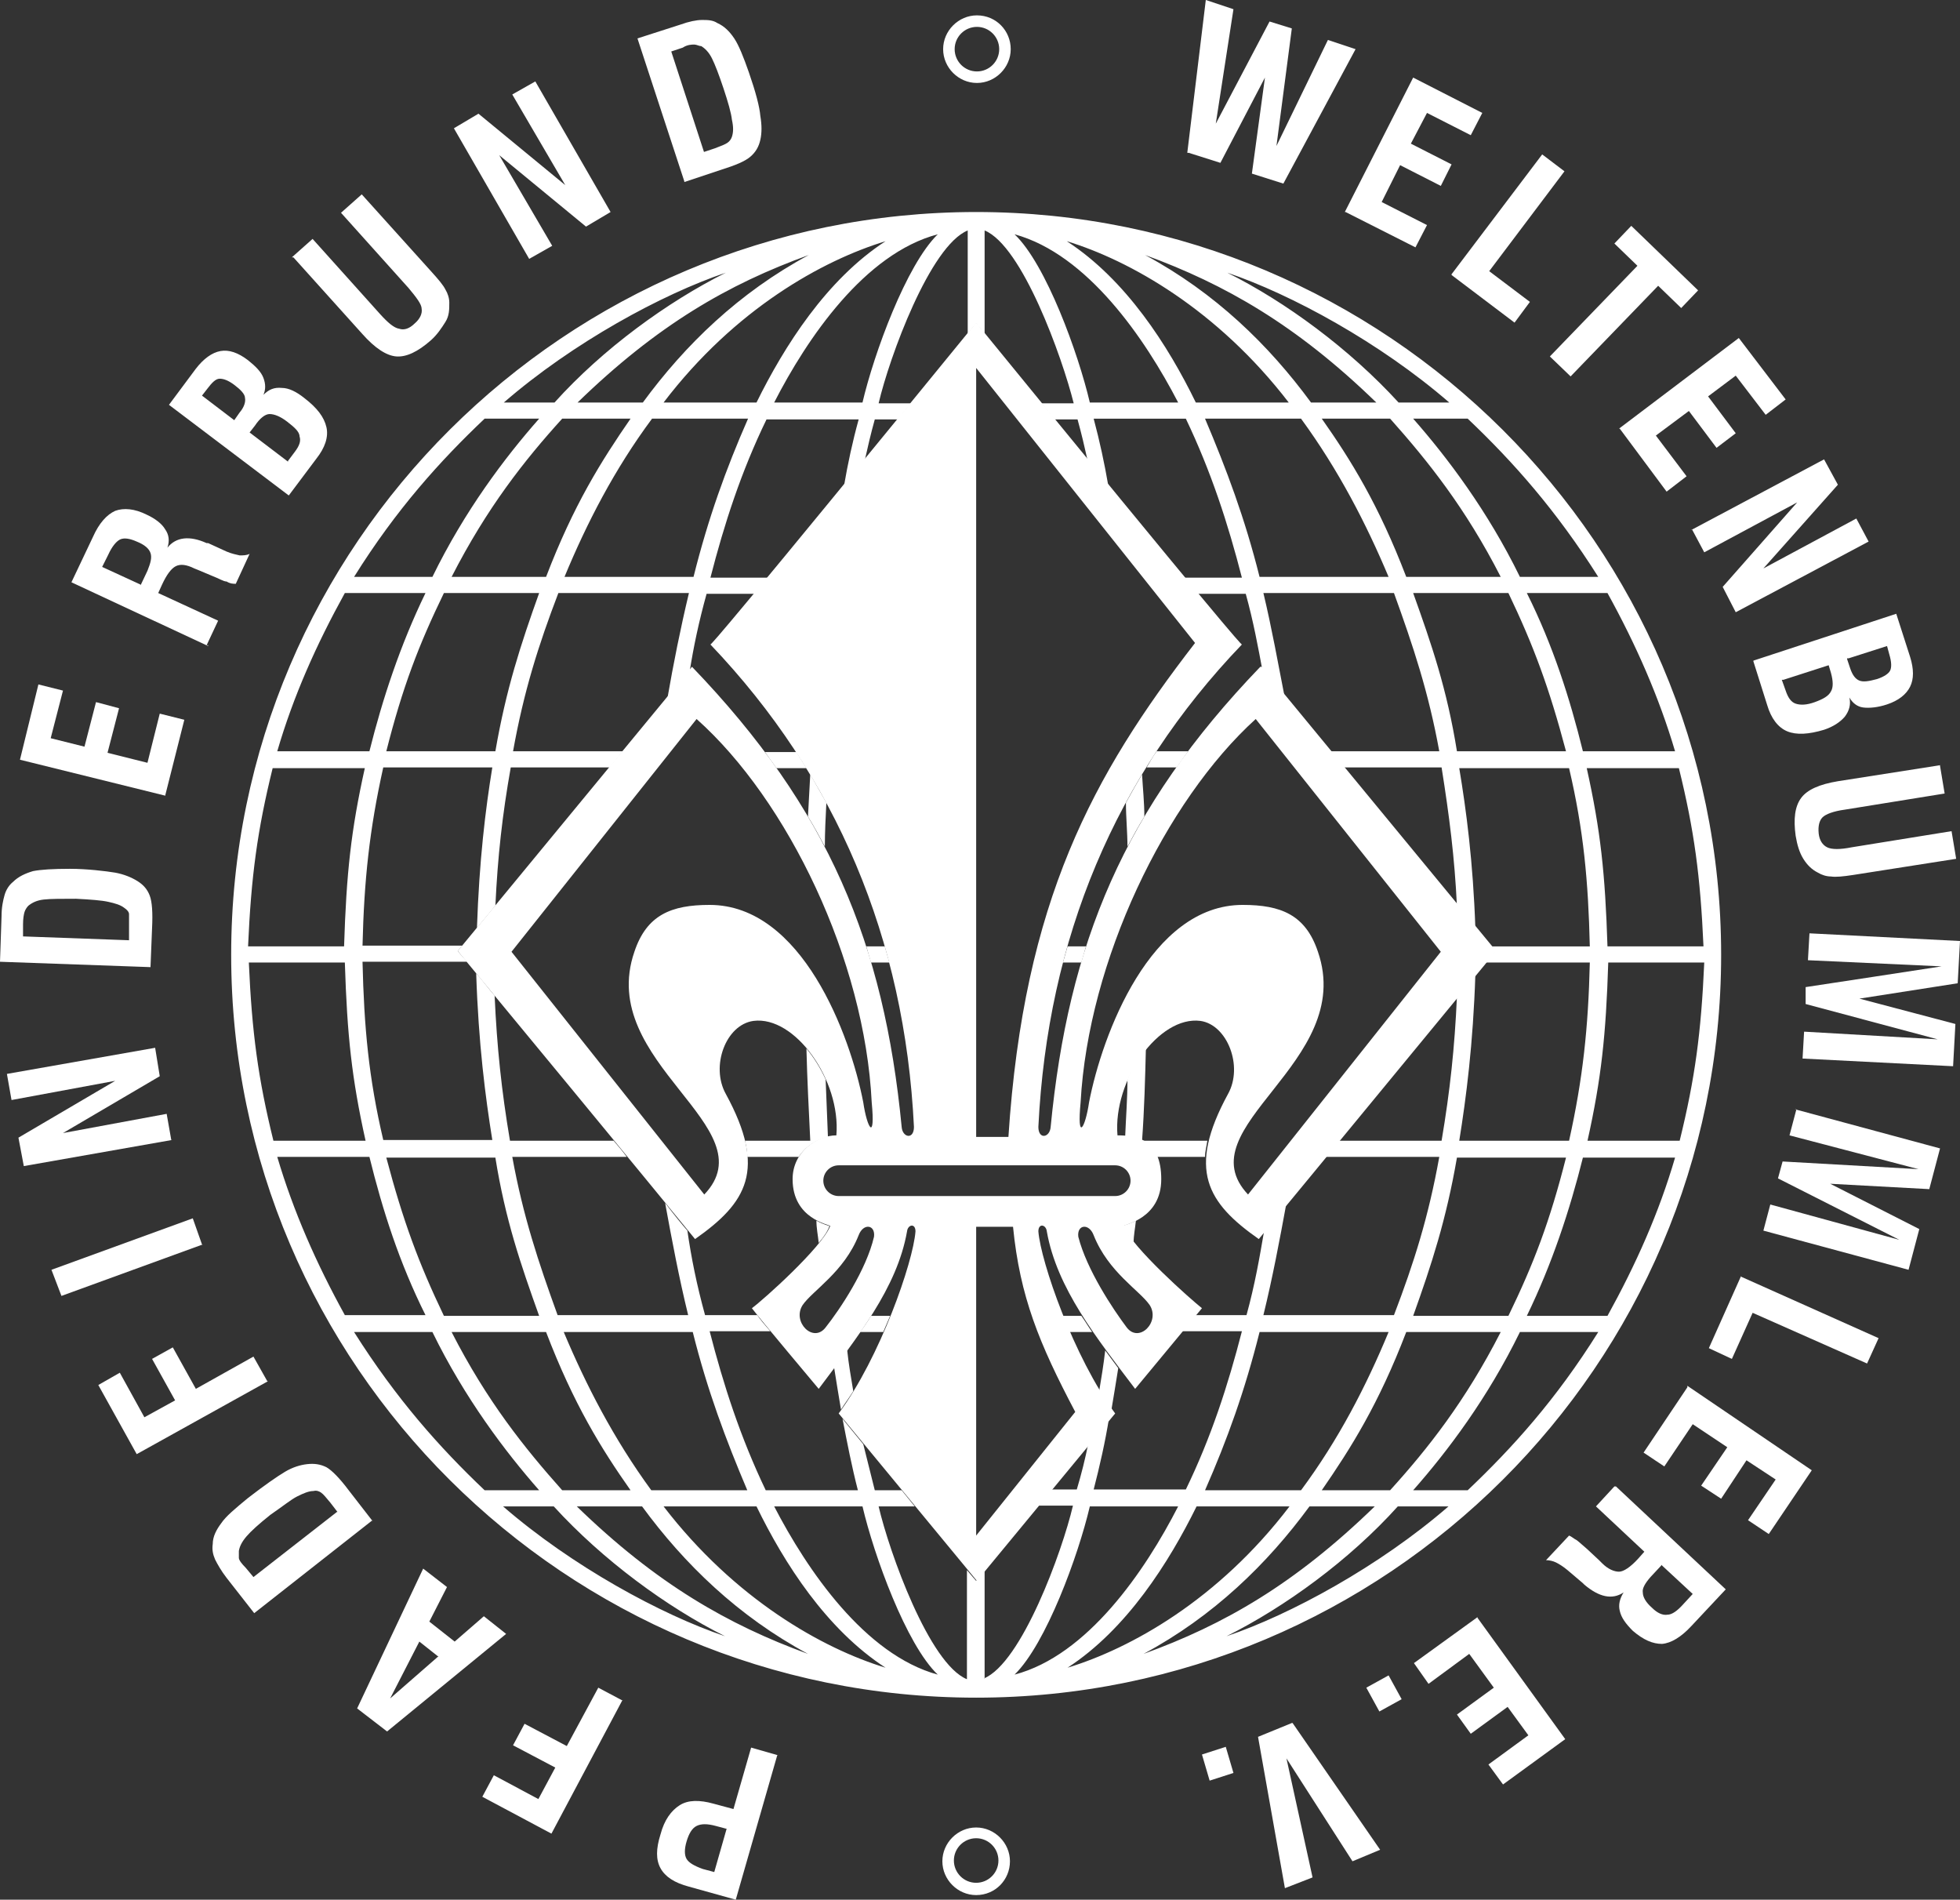
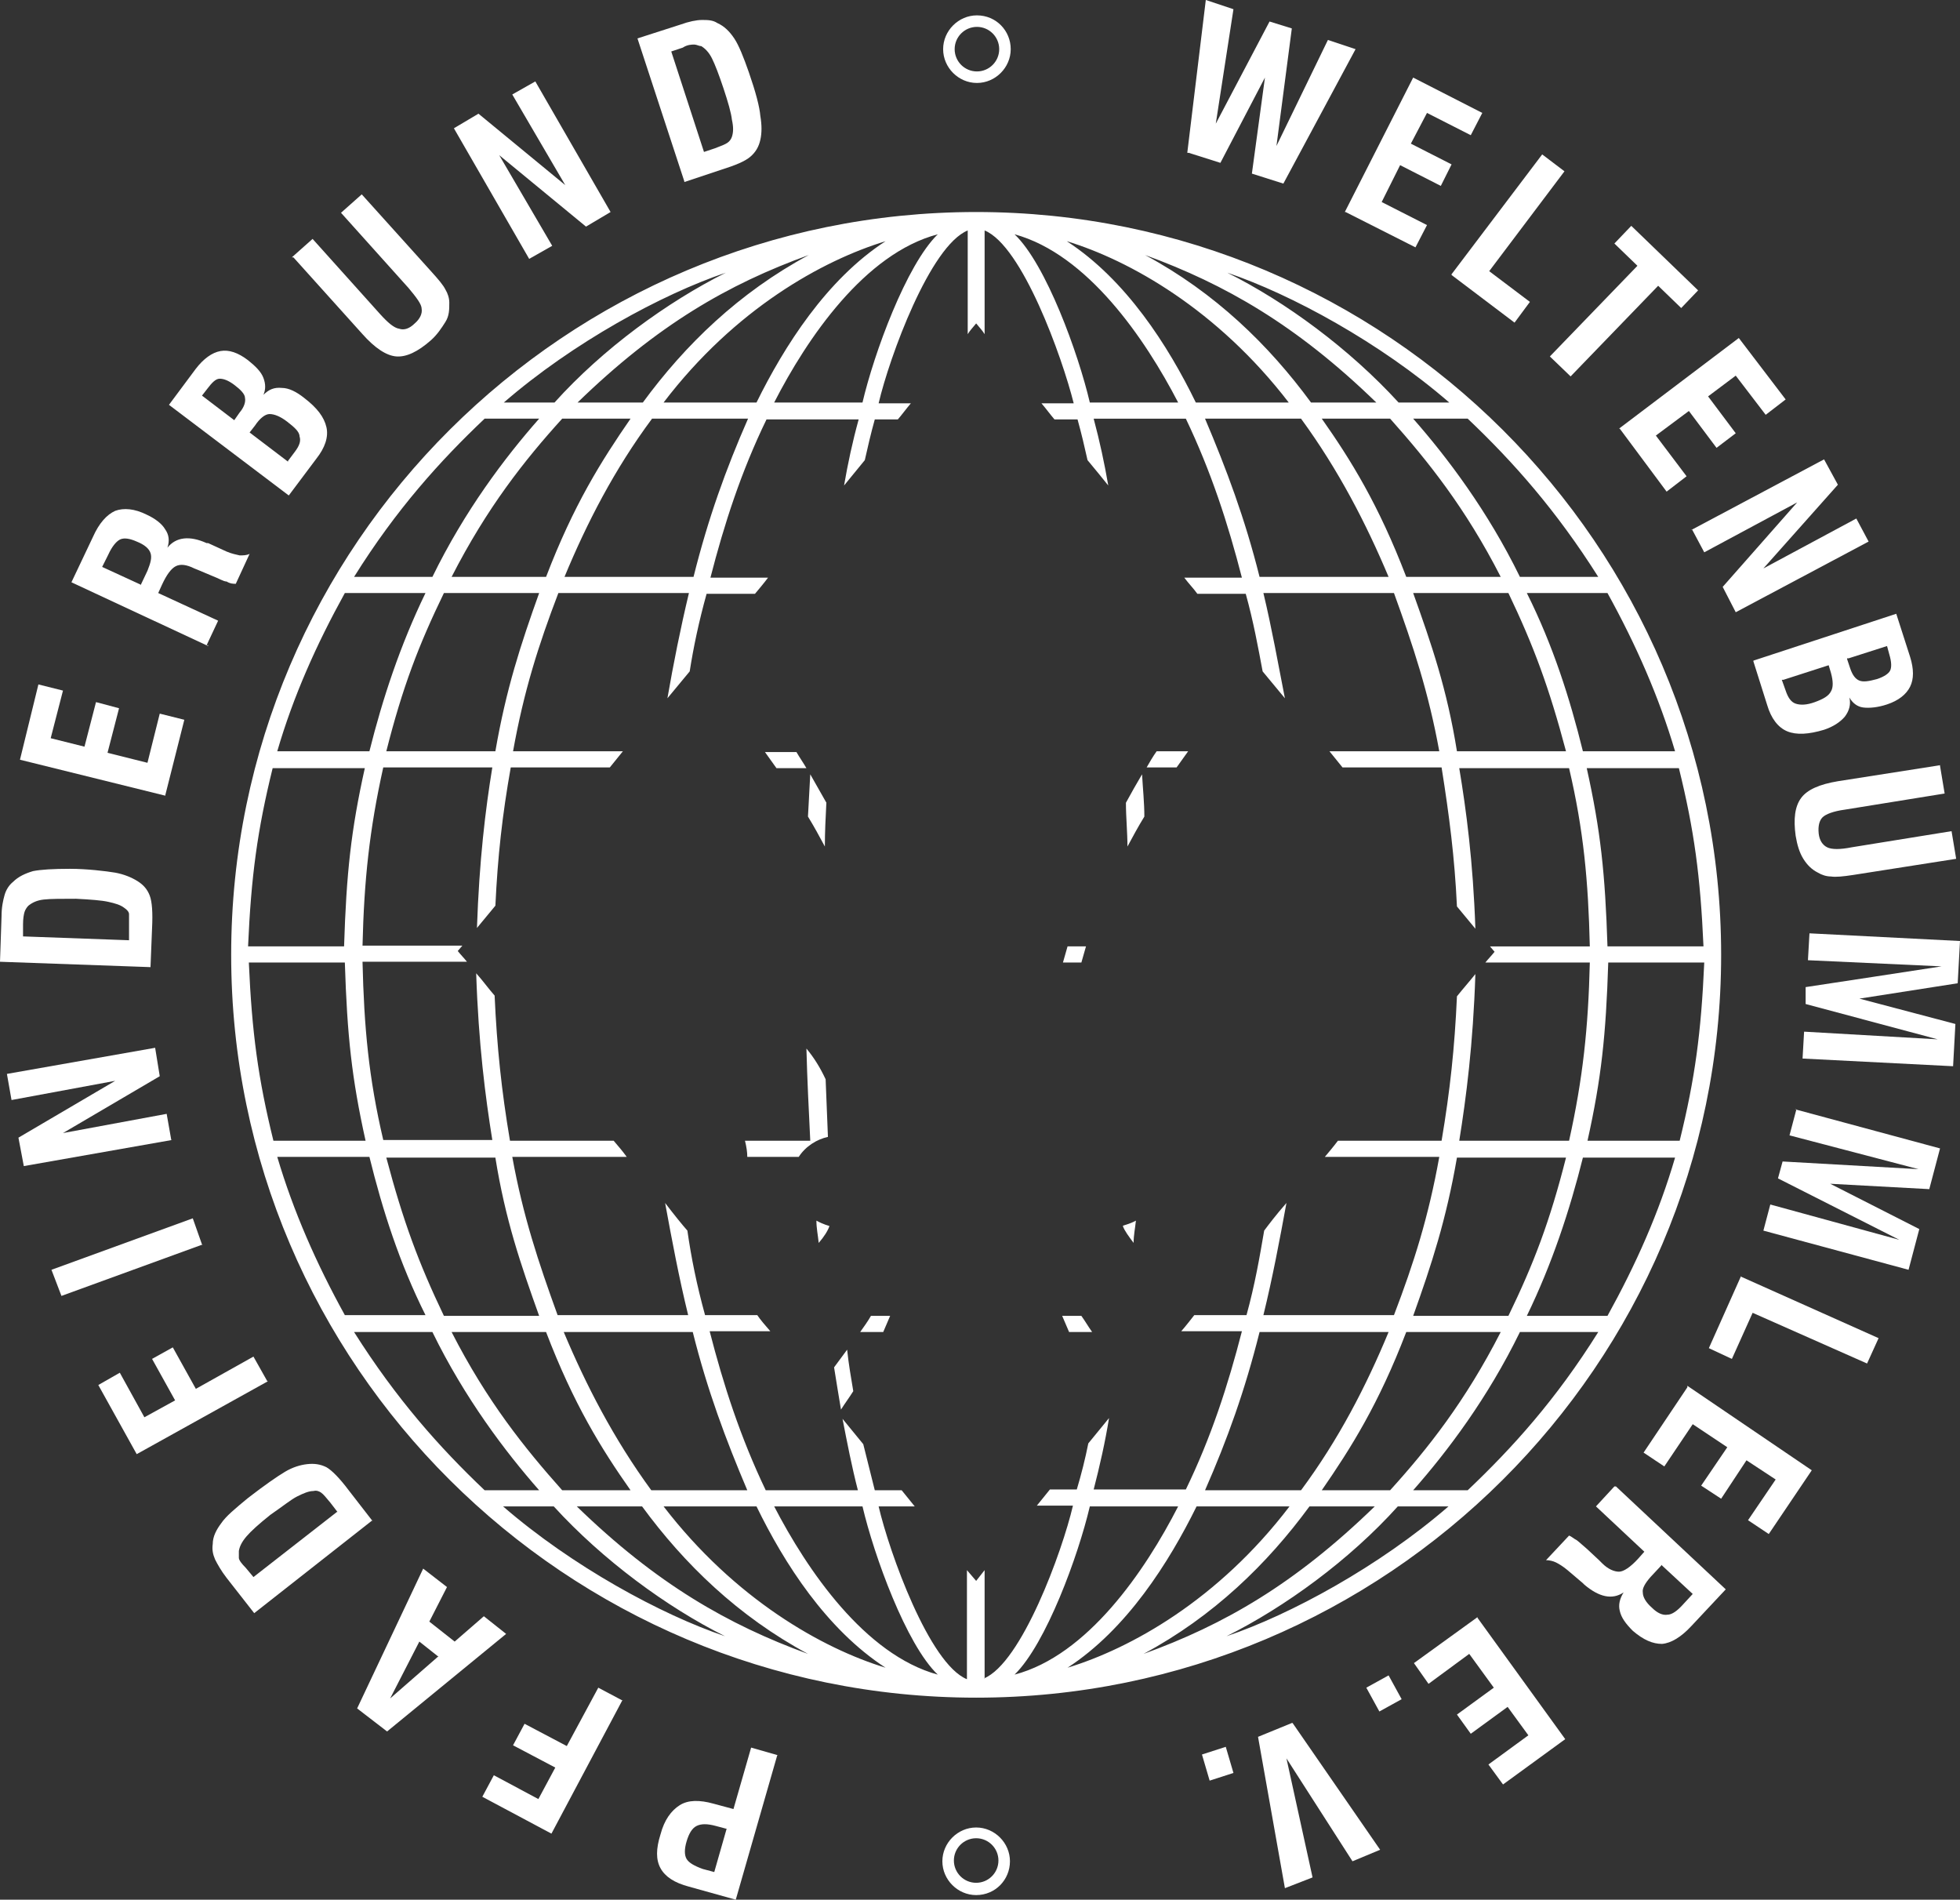
<svg xmlns="http://www.w3.org/2000/svg" id="Ebene_1" version="1.1" viewBox="0 0 255.2 247.3">
  <rect x="0" y="0" width="255.2" height="247.3" fill="#333333" stroke="none" />
  <path d="M154.6,19.8l2.4-19.8,3.6,1.2-2.3,14.9,7-13.3,2.9.9-2,15.3,6.7-13.8,3.6,1.2-9.4,17.5-4.1-1.3,1.7-12.5-5.8,11.1-4.1-1.3h-.2ZM175.1,27.6l8.9-17.5,9,4.6-1.5,2.9-5.7-2.9-2.1,4,5.3,2.7-1.4,2.8-5.3-2.7-2.4,4.8,5.9,3-1.5,2.9-9.1-4.6h0ZM189,35.7l11.8-15.6,2.9,2.2-9.8,13,5.3,4-2,2.7-8.2-6.2h0ZM201.8,46.4l11.4-11.8-3-2.9,2.2-2.3,8.7,8.4-2.2,2.3-3-2.9-11.4,11.8-2.6-2.5h0ZM210.8,55.8l15.6-11.8,6.1,8-2.6,2-3.9-5.1-3.6,2.7,3.6,4.8-2.5,1.9-3.6-4.8-4.3,3.2,4,5.3-2.6,2-6.1-8.2h0ZM220.2,69l17.3-9.2,1.8,3.3-9.7,10.9,12.1-6.5,1.6,3-17.3,9.2-1.7-3.3,9.7-11-12.1,6.5-1.6-3h0ZM232,88.5l.5,1.4c.3.9.7,1.5,1.3,1.7.6.2,1.4.2,2.5-.2s1.8-.8,2.1-1.4c.3-.5.3-1.3,0-2.4l-.3-1-5.9,1.9h-.2ZM240.5,85.8l.4,1.2c.3.9.7,1.4,1.2,1.6.5.2,1.2.1,2.3-.2.9-.3,1.5-.7,1.7-1.1.2-.4.2-1.1-.1-2.1l-.3-1.1-5,1.6h-.2ZM228.3,86l18.6-6.1,1.8,5.6c.5,1.6.5,2.9,0,3.9s-1.5,1.8-3,2.3c-1.2.4-2.3.5-3.1.4s-1.4-.6-1.8-1.3c.2.9,0,1.7-.6,2.5-.6.7-1.5,1.3-2.7,1.7-2,.6-3.6.7-4.8.2-1.2-.5-2.1-1.7-2.6-3.4l-1.8-5.7h0ZM252.6,99.7l.6,3.6-13,2.1c-1.5.2-2.5.6-2.9,1s-.6,1.1-.5,2.1c.1.9.5,1.5,1.1,1.8s1.7.3,3.2,0l13-2.1.6,3.6-13.4,2.1c-1.3.2-2.3.3-2.9.2-.6,0-1.2-.2-1.7-.5-.8-.4-1.4-1-1.9-1.8s-.8-1.8-1-3c-.3-2.2-.1-3.8.7-4.9.8-1.1,2.4-1.8,4.8-2.2l13.4-2.1h-.1ZM235.6,121.5l19.6,1-.3,5.5-12.8,2,12.5,3.3-.3,5.5-19.6-1,.2-3.5,17.4,1-17.2-4.6v-2.2c.1,0,17.7-2.7,17.7-2.7l-17.4-.8.2-3.5h0ZM233.7,144.4l18.9,5.1-1.4,5.3-12.9-.7,11.6,5.9-1.4,5.3-18.9-5.1.9-3.4,16.8,4.6-15.8-8,.6-2.2,17.7,1-16.8-4.4.9-3.4h-.2ZM226.7,166.2l17.9,8-1.5,3.3-14.9-6.6-2.7,6-3-1.4,4.2-9.4h0ZM219.7,180.4l16.2,11-5.6,8.3-2.7-1.8,3.6-5.3-3.8-2.5-3.3,5-2.6-1.7,3.4-5-4.5-3-3.7,5.5-2.7-1.8,5.7-8.5v-.2ZM216.3,203.8l-1.4,1.5c-.7.8-1.1,1.5-1,2,0,.6.4,1.3,1.2,2,.7.7,1.4,1,2,.9.6,0,1.3-.5,2.1-1.4l1.2-1.3-4.1-3.8h0ZM210.4,193.5l14.3,13.4-4.5,4.8c-1.3,1.4-2.6,2.2-3.8,2.3-1.2,0-2.4-.5-3.8-1.7-.9-.9-1.5-1.7-1.7-2.6-.2-.8,0-1.6.5-2.4-1.5,1-3.2.6-5.1-1l-.2-.2-2-1.7c-.6-.5-1.1-.8-1.5-1s-.9-.3-1.3-.3l3-3.2c.3.1.6.4,1,.6.4.3.8.7,1.4,1.2l1.5,1.4.4.4c.8.8,1.6,1.1,2.2,1.1s1.5-.6,2.5-1.7l.8-.9-6.3-5.9,2.4-2.6h.2ZM192.3,210.5l11.5,15.9-8.1,5.9-1.9-2.6,5.2-3.8-2.7-3.7-4.8,3.5-1.8-2.5,4.8-3.5-3.2-4.4-5.3,3.9-1.9-2.7,8.3-6h-.1ZM180.8,218.1l1.7,3.1-2.9,1.6-1.7-3.1,2.9-1.6ZM168.3,224.3l11.4,16.5-3.6,1.5-8.6-13.4,3.4,15.5-3.6,1.4-3.5-19.7,4.4-1.8h.1ZM159.6,227.4l1,3.4-3.1,1-1-3.4,3.1-1Z" fill="#fff" />
  <path d="M127.2,3.5c1.6,0,2.9,1.3,2.9,2.9s-1.3,2.9-2.9,2.9-2.9-1.3-2.9-2.9,1.3-2.9,2.9-2.9M127.2,2c2.5,0,4.4,2,4.4,4.4s-2,4.4-4.4,4.4-4.4-2-4.4-4.4,2-4.4,4.4-4.4" fill="#fff" fill-rule="evenodd" />
  <path d="M127.1,245.1c1.6,0,2.9-1.3,2.9-2.9s-1.3-2.9-2.9-2.9-2.9,1.3-2.9,2.9,1.3,2.9,2.9,2.9M127.1,246.7c2.5,0,4.4-2,4.4-4.4s-2-4.4-4.4-4.4-4.4,2-4.4,4.4,2,4.4,4.4,4.4" fill="#fff" fill-rule="evenodd" />
  <path d="M94.7,238.1l-1.5-.4c-1.1-.3-1.9-.3-2.5,0s-1,1-1.3,2-.3,1.8,0,2.3,1,.9,2.1,1.3l1.5.4,1.6-5.6h0ZM101.2,228.5l-5.4,18.8-6.1-1.7c-1.9-.5-3.1-1.3-3.7-2.4s-.6-2.5,0-4.4c.5-1.9,1.4-3.1,2.5-3.8,1.1-.7,2.6-.7,4.4-.2l2.6.7,2.3-8,3.5,1h-.1ZM81,221.4l-9.2,17.3-9-4.8,1.5-2.8,5.8,3.1,2.2-4.1-5.5-2.9,1.5-2.8,5.5,2.9,4.1-7.6,3.2,1.7h0ZM57,215.6l-2.4-1.9-3.8,7.4,6.3-5.5h0ZM65.9,212.7l-15.5,12.7-3.9-3,8.6-18.2,3.1,2.4-2.3,4.5,3.3,2.6,3.8-3.3,2.9,2.3ZM44,196.9l-1-1.3c-.5-.6-.9-1.1-1.2-1.3-.3-.2-.6-.3-1-.2-.6,0-1.3.3-2.1.7-.8.4-1.9,1.3-3.5,2.4-1.5,1.2-2.5,2.1-3.1,2.8s-.9,1.3-1,1.9c0,.3,0,.6,0,.9,0,.3.4.8.9,1.3l1,1.2,10.9-8.5h0ZM48.5,197.9l-15.4,12.1-3.6-4.6c-.7-.9-1.2-1.8-1.5-2.4-.3-.7-.4-1.3-.3-2,0-1,.5-1.9,1.1-2.7.6-.9,1.8-1.9,3.5-3.3,2.2-1.7,3.8-2.8,4.8-3.4,1-.6,2-.9,2.9-1s1.7,0,2.5.4c.7.4,1.7,1.4,2.9,3l3.1,4h0ZM34.9,179.8l-17.1,9.5-5-9,2.8-1.6,3.2,5.8,4-2.2-3-5.4,2.7-1.5,3,5.4,7.5-4.2,1.8,3.2h0ZM26.4,162l-18.4,6.7-1.3-3.4,18.4-6.7,1.2,3.4h.1ZM22.4,148.4l-19.3,3.4-.7-3.7,12.6-7.4-13.5,2.5-.6-3.4,19.3-3.4.6,3.7-12.6,7.4,13.5-2.5.6,3.4h.1ZM16.8,122.3v-3.3c0-.3-.3-.6-.6-.8-.5-.4-1.2-.6-2.1-.8-.9-.2-2.3-.3-4.2-.4-1.9,0-3.3,0-4.2.1s-1.5.4-2,.8c-.2.2-.4.5-.5.8s-.2.9-.2,1.6v1.6l13.8.5h0ZM19.6,125.9l-19.6-.7.2-5.9c0-1.2.2-2.1.4-2.8s.6-1.3,1.1-1.7c.7-.7,1.6-1.1,2.6-1.4,1-.2,2.6-.3,4.8-.3s4.7.3,5.9.5c1.1.2,2.1.6,2.9,1.1.8.5,1.3,1.1,1.6,1.9.3.8.4,2.2.3,4.2l-.2,5h0ZM21.6,103.6l-19-4.7,2.4-9.8,3.2.8-1.6,6.2,4.4,1.1,1.5-5.8,3,.8-1.5,5.8,5.2,1.3,1.6-6.4,3.2.8-2.5,9.9h0ZM18.3,76.2l.9-1.9c.4-1,.6-1.7.4-2.3-.2-.6-.8-1.1-1.8-1.5-.9-.4-1.6-.5-2.1-.3s-1.1.9-1.6,2l-.8,1.6,5,2.3h0ZM27.1,84.1l-17.8-8.3,2.8-5.9c.8-1.8,1.8-2.9,2.9-3.4,1.1-.4,2.5-.3,4.1.5,1.1.5,2,1.2,2.4,1.9.5.7.6,1.5.3,2.4,1.1-1.4,2.9-1.6,5.1-.6h.2c0,0,2.4,1.1,2.4,1.1.7.3,1.3.4,1.7.5.5,0,.9,0,1.3-.2l-1.8,3.9c-.3,0-.7,0-1.2-.3-.4,0-1-.4-1.8-.7l-1.9-.8-.5-.2c-1-.5-1.8-.6-2.4-.3-.6.3-1.2,1.1-1.8,2.4l-.5,1.1,7.8,3.6-1.5,3.2h.2ZM37.5,60l.9-1.2c.6-.8.8-1.4.6-2,0-.6-.7-1.2-1.6-1.9-.9-.7-1.7-1-2.3-1s-1.3.6-1.9,1.5l-.7.9,5,3.8h0ZM30.5,54.7l.7-1c.6-.7.8-1.4.7-1.9,0-.5-.6-1.1-1.4-1.7s-1.4-.8-1.9-.8-1,.5-1.6,1.3l-.7.9s4.2,3.2,4.2,3.2ZM37.6,64.5l-15.6-11.8,3.5-4.7c1-1.3,2.1-2.1,3.2-2.3,1.1-.2,2.3.2,3.6,1.2,1,.8,1.7,1.5,2,2.3s.3,1.5,0,2.2c.7-.7,1.4-1,2.4-.9.9,0,1.9.5,2.9,1.3,1.7,1.3,2.6,2.5,2.9,3.8s-.2,2.7-1.3,4.1l-3.6,4.8ZM38,33.5l2.7-2.4,8.8,9.8c1,1.1,1.8,1.8,2.5,1.9.6.2,1.3,0,2-.7.7-.6,1-1.3.9-1.9,0-.6-.7-1.5-1.7-2.7l-8.8-9.8,2.7-2.4,9.1,10.1c.9,1,1.5,1.7,1.8,2.3.3.5.5,1.1.5,1.7,0,.9,0,1.7-.5,2.5s-1.1,1.7-1.9,2.4c-1.7,1.5-3.2,2.2-4.5,2.1s-2.8-1.1-4.4-2.9l-9-10h-.2ZM68.9,33.7l-9.8-17,3.2-1.9,11.3,9.3-6.9-11.8,3-1.7,9.8,17-3.2,1.9-11.3-9.3,6.9,11.8-3,1.7ZM91.6,19.8l1.5-.5c.8-.3,1.3-.5,1.6-.7s.5-.5.6-.8c.2-.6.2-1.3,0-2.2-.1-.9-.5-2.3-1.1-4.1s-1.1-3.1-1.5-3.9c-.4-.8-.9-1.3-1.4-1.6-.3,0-.6-.2-.9-.2s-.9,0-1.5.4l-1.5.5,4.3,13.2h-.1ZM89.1,23.6l-6.1-18.6,5.6-1.8c1.1-.4,2.1-.6,2.8-.6s1.4,0,2,.4c.9.4,1.6,1.1,2.2,2,.6.9,1.2,2.4,1.9,4.4.9,2.6,1.4,4.5,1.5,5.7.2,1.2.2,2.2,0,3.1-.2.9-.6,1.6-1.3,2.2s-1.9,1.1-3.8,1.7l-4.8,1.6h0Z" fill="#fff" />
-   <path d="M164.1,86.8c-17.8,18.5-25,36.1-27.3,59.9-.1,1.4-1.6,1.7-1.6,0,1.2-24.5,10-45.6,26.5-62.8-.2-.1-2.6-2.7-34.6-41.9-32,39.2-34.4,41.8-34.6,41.9,16.4,17.2,25.3,38.3,26.5,62.8,0,1.7-1.5,1.4-1.6,0-2.3-23.8-9.5-41.4-27.3-59.9l-30.5,37c24.3,29.4,29,35.2,30.9,37.5,6.7-4.7,9.4-9,4-18.9-2-3.6,0-9,3.6-9.5,5.4-.7,11.4,7.7,10.8,14.9-2.5,0-5.7,2.1-5.7,5.7,0,5.2,4.8,5.9,4.9,6.1-1.1,2.8-8.7,9.6-10.2,10.7.8,1.1,8.7,10.5,8.7,10.5,5-6.7,10.2-13.1,11.5-20.5.1-.9,1.1-1.1,1.1,0-.3,4-4.6,16.4-10,23.7l18,21.8,18-21.8c-5.4-7.3-9.7-19.8-10-23.7,0-1.1,1-.9,1.1,0,1.3,7.4,6.5,13.9,11.5,20.5,0,0,7.8-9.4,8.7-10.5-1.4-1.1-9.1-7.9-10.2-10.7,0-.2,4.9-.9,4.9-6.1s-3.2-5.7-5.7-5.7c-.6-7.2,5.4-15.6,10.8-14.9,3.5.5,5.6,5.9,3.6,9.5-5.4,9.9-2.7,14.2,4,18.9,1.9-2.3,6.7-8.1,30.9-37.5l-30.5-37h-.2ZM127.1,47.9l28.5,35.8c-13.3,17.2-22.3,33.6-24.3,64.3h-4.2V48h0ZM92.4,117.8c-5,0-8.2,1.3-9.8,6.1-5,14.5,17.5,22.8,9.1,31.6l-25.1-31.6,24.1-30.3c11.9,10.6,21.9,31.4,22.8,49.9.5,5.2-.6,3.4-1.1,0-1.7-8.8-8-25.7-20-25.7ZM107.5,172.8c-1.6,2.1-4.4-.7-3-2.9,1.3-1.9,5.4-4.3,7.3-9.1.6-1.6,2.2-1.4,2,.2-1,4.3-4.4,9.4-6.3,11.8ZM140,183.8l-12.9,16.1v-40.2h4.8c.9,9.1,3.4,15.2,8.1,24.1h0ZM149.7,169.9c1.4,2.2-1.4,5-3,2.9-1.8-2.4-5.2-7.5-6.3-11.8-.2-1.6,1.4-1.8,2-.2,1.9,4.8,6,7.2,7.3,9.1ZM147.2,153.7c0,1.1-.9,2-2,2h-36c-1.1,0-2-.9-2-2s.9-2,2-2h36c1.1,0,2,.9,2,2ZM162.5,155.5c-8.3-8.8,14.1-17.1,9.1-31.6-1.6-4.8-4.8-6.1-9.8-6.1-12,0-18.3,16.9-20,25.7-.5,3.4-1.6,5.2-1.1,0,1-18.4,11-39.2,22.8-49.9l24.1,30.3-25.1,31.6h0Z" fill="#fff" />
  <g>
    <path d="M127.1,27.6c-53.4,0-97,43.3-97,96.7s43.6,96.7,97,96.7,97-43.3,97-96.7S180.5,27.6,127.1,27.6ZM221.8,123.2h-12.5c-.3-9.5-.9-15.1-2.7-23.2h12c2,8.1,2.8,14.1,3.2,23.2ZM218.1,97.8h-12c-1.7-6.9-3.9-13.8-7.3-20.6h10.5c3.7,6.7,6.7,13.5,8.8,20.6ZM172.1,54.5h8.9c4.9,5.5,9.8,11.6,14.4,20.6h-12.3c-3.6-9.4-7.2-15.2-11-20.6h0ZM180.8,75.1h-16.8c-1.9-7.6-4.3-14-7.1-20.6h12.5c4.9,6.7,8.5,13.7,11.4,20.6h0ZM196.4,77.2c3.3,6.9,5.3,12.3,7.5,20.6h-14.2c-1.3-8.1-3.3-13.9-5.7-20.6h12.4ZM208.1,75.1h-10.2c-4.2-8.6-9.5-15.6-13.9-20.6h7.1c5.9,5.6,11.5,11.9,17,20.6h0ZM188.7,52.4h-6.6c-6.4-7-14.7-13.1-22.3-16.9,8.3,2.8,19.9,9.1,28.9,16.9h0ZM179.1,52.4h-8.4c-5.5-7.5-12.5-14.3-21.6-19.2,10.4,3.8,19.7,9.1,30.1,19.2h-.1ZM167.8,52.4h-12.1c-3.6-7.4-9.1-16-16.8-21,8.2,2.5,19.6,8.9,28.9,21h0ZM153.4,52.4h-11.5c-1.5-6.4-5.7-18-9.8-21.9,9.5,2.6,17,13.6,21.3,21.9ZM122.1,30.5c-4.1,4-8.3,15.5-9.8,21.9h-11.5c4.3-8.4,11.8-19.4,21.3-21.9ZM98.5,52.4h-12.1c9.3-12.2,20.7-18.5,28.9-21-7.7,5-13.2,13.7-16.8,21h0ZM58.8,75.1c4.6-9,9.5-15.2,14.4-20.6h8.9c-3.8,5.5-7.4,11.2-11,20.6h-12.3ZM70.2,77.2c-2.4,6.7-4.3,12.5-5.7,20.6h-14.2c2.1-8.3,4.2-13.8,7.5-20.6,0,0,12.4,0,12.4,0ZM84.9,54.5h12.5c-2.9,6.6-5.2,13-7.1,20.6h-16.8c2.9-7,6.5-14,11.4-20.6h0ZM83.6,52.4h-8.4c10.4-10.1,19.6-15.4,30.1-19.2-9.1,4.9-16.1,11.7-21.6,19.2h-.1ZM94.5,35.5c-7.6,3.8-16,9.9-22.3,16.9h-6.6c9-7.8,20.6-14.1,28.9-16.9ZM63.1,54.5h7.1c-4.5,5.1-9.7,12-13.9,20.6h-10.2c5.5-8.8,11.2-15.1,17-20.6ZM44.9,77.2h10.5c-3.3,6.8-5.6,13.8-7.3,20.6h-12c2.1-7.2,5.1-13.9,8.8-20.6ZM35.5,100h12c-1.8,8.1-2.4,13.7-2.7,23.2h-12.5c.4-9.1,1.2-15.1,3.2-23.2ZM32.4,125.3h12.5c.3,9.5.9,15.1,2.7,23.2h-12c-2-8.1-2.8-14.1-3.2-23.2ZM36.1,150.6h12c1.7,6.9,3.9,13.8,7.3,20.6h-10.5c-3.7-6.7-6.7-13.5-8.8-20.6ZM82.1,194h-8.9c-4.9-5.5-9.8-11.6-14.4-20.6h12.3c3.6,9.4,7.2,15.2,11,20.6ZM73.4,173.4h16.8c1.9,7.6,4.3,14,7.1,20.6h-12.5c-4.9-6.7-8.5-13.7-11.4-20.6ZM57.8,171.3c-3.3-6.9-5.3-12.3-7.5-20.6h14.2c1.3,8.1,3.3,13.9,5.7,20.6,0,0-12.4,0-12.4,0ZM46.1,173.4h10.2c4.2,8.6,9.5,15.6,13.9,20.6h-7.1c-5.9-5.6-11.5-11.9-17-20.6ZM65.5,196.1h6.6c6.4,7,14.7,13.1,22.3,16.9-8.3-2.8-19.9-9.1-28.9-16.9ZM75.2,196.1h8.4c5.5,7.5,12.5,14.3,21.6,19.2-10.4-3.8-19.7-9.1-30.1-19.2h0ZM86.4,196.1h12.1c3.6,7.4,9.1,16,16.8,21-8.2-2.5-19.6-8.9-28.9-21h0ZM100.8,196.1h11.5c1.5,6.4,5.7,18,9.8,21.9-9.5-2.6-17-13.6-21.3-21.9ZM128.2,218.6v-14.2l-1.1,1.4-1.2-1.4v14.2c-4.9-2-10.1-16.5-11.5-22.5h4.7l-1.7-2.1h-3.5l-1.5-6-2.7-3.3c.6,3.1,1.2,6.2,2,9.3h-12c-3.3-6.9-5.5-13.7-7.3-20.7h7.9c-.7-.8-1.3-1.5-1.7-2.1h-6.8c-1.1-4-1.8-7.5-2.3-11-.7-.8-1.6-1.9-2.9-3.6.9,4.9,1.8,9.7,3,14.6h-17c-2.5-6.9-4.5-12.9-5.9-20.6h14.9c-.5-.7-1.1-1.4-1.7-2.1h-13.5c-1.1-6.5-1.7-12.2-2-18.9-.8-.9-1.5-1.9-2.4-2.9.3,9.2,1.2,16.1,2.1,21.7h-14.2c-1.9-8.1-2.5-14.7-2.7-23.2h13.6c-.4-.5-.8-.9-1.2-1.4l.6-.7h-13c.2-8.5.9-15.1,2.7-23.2h14.2c-.9,5.5-1.7,12.1-2,20.9l2.4-2.9c.3-6.4.9-11.8,2-18h12.9l1.7-2.1h-14.3c1.4-7.8,3.3-13.8,5.9-20.6h17c-1.1,4.6-2,9.1-2.8,13.7l2.9-3.5c.5-3.2,1.2-6.5,2.2-10.1h6.3c.5-.6,1.1-1.3,1.7-2.1h-7.5c1.8-7,4-13.8,7.3-20.6h12c-.8,2.9-1.4,5.7-1.9,8.6.9-1.1,1.8-2.2,2.7-3.3.4-1.8.8-3.5,1.3-5.3h3c.6-.7,1.1-1.4,1.7-2.1h-4.2c1.4-6,6.7-20.5,11.6-22.5v13.5c.3-.5.7-.9,1.1-1.4.4.5.8.9,1.1,1.4v-13.5c4.9,2,10.1,16.5,11.6,22.5h-4.2c.6.7,1.1,1.4,1.7,2.1h3c.5,1.8.9,3.5,1.3,5.3,1,1.2,1.9,2.3,2.7,3.3-.5-2.9-1.1-5.7-1.9-8.7h12c3.3,6.9,5.5,13.7,7.3,20.7h-7.5c.6.8,1.2,1.4,1.7,2.1h6.3c1,3.6,1.6,6.9,2.2,10.1l2.9,3.5c-.9-4.6-1.7-9.1-2.8-13.7h17c2.5,6.9,4.5,12.9,5.9,20.6h-14.3l1.7,2.1h12.9c1,6.3,1.7,11.7,2,18.1l2.4,2.9c-.3-8.8-1.2-15.5-2.1-20.9h14.3c1.9,8.1,2.5,14.7,2.7,23.2h-13l.6.7c-.4.5-.8.9-1.2,1.4h13.6c-.2,8.5-.9,15.1-2.7,23.2h-14.3c.9-5.6,1.8-12.5,2.1-21.7-.8,1-1.6,1.9-2.4,2.9-.3,6.7-.9,12.3-2,18.8h-13.5c-.6.8-1.2,1.5-1.7,2.1h14.9c-1.4,7.8-3.3,13.8-5.9,20.6h-17c1.2-4.9,2.1-9.7,3-14.6-1.4,1.6-2.3,2.8-2.9,3.6-.6,3.5-1.2,7-2.3,11h-6.8c-.4.5-1,1.3-1.7,2.1h7.9c-1.8,7-4,13.8-7.3,20.6h-12c.8-3.1,1.5-6.2,2-9.3l-2.7,3.3c-.4,2-.9,4-1.5,6h-3.5l-1.7,2.1h4.7c-1.4,6-6.7,20.5-11.6,22.5h.1ZM183.1,173.4h12.3c-4.6,9-9.5,15.2-14.4,20.6h-8.9c3.8-5.5,7.4-11.2,11-20.6h0ZM169.4,194h-12.5c2.9-6.6,5.2-13,7.1-20.6h16.8c-2.9,7-6.5,14-11.4,20.6h0ZM184,171.3c2.4-6.7,4.3-12.5,5.7-20.6h14.2c-2.1,8.3-4.2,13.8-7.5,20.6h-12.4ZM141.9,196.1h11.5c-4.3,8.4-11.8,19.4-21.3,21.9,4.1-4,8.3-15.5,9.8-21.9ZM155.8,196.1h12.1c-9.3,12.2-20.7,18.5-28.9,21,7.7-5,13.2-13.7,16.8-21h0ZM170.6,196.1h8.4c-10.4,10.1-19.6,15.4-30.1,19.2,9.1-4.9,16.1-11.7,21.6-19.2h.1ZM159.7,213c7.6-3.8,16-9.9,22.3-16.9h6.6c-9,7.8-20.6,14.1-28.9,16.9h0ZM191.1,194h-7.1c4.5-5.1,9.7-12,13.9-20.6h10.2c-5.5,8.8-11.2,15.1-17,20.6h0ZM209.3,171.3h-10.5c3.3-6.8,5.6-13.8,7.3-20.6h12c-2.1,7.2-5.1,13.9-8.8,20.6ZM218.7,148.5h-12c1.8-8.1,2.4-13.7,2.7-23.2h12.5c-.4,9.1-1.2,15.1-3.2,23.2Z" fill="#fff" fill-rule="evenodd" />
    <path d="M115.9,171.3h-2.5c-.4.7-.9,1.4-1.4,2.1h3c.3-.7.6-1.4.9-2.1Z" fill="#fff" fill-rule="evenodd" />
    <path d="M108.6,178c.3,1.9.6,3.7.9,5.5.5-.8,1.1-1.6,1.6-2.4-.3-1.8-.6-3.5-.8-5.4-.6.8-1.1,1.5-1.7,2.3h0Z" fill="#fff" fill-rule="evenodd" />
    <path d="M104,150.6c.9-1.4,2.4-2.3,3.8-2.6-.1-2.5-.2-5-.3-7.5-.7-1.5-1.5-2.8-2.5-4,.1,4,.3,7.9.5,12h-8.5c.2.8.3,1.5.3,2.1h6.7Z" fill="#fff" fill-rule="evenodd" />
    <path d="M106.3,158.9c0,1,.2,1.9.3,2.9.7-.8,1.2-1.6,1.4-2.2,0,0-.8-.2-1.7-.7Z" fill="#fff" fill-rule="evenodd" />
-     <path d="M113.4,125.3h2.4c-.2-.7-.4-1.4-.6-2.1h-2.4c.2.7.4,1.4.6,2.1Z" fill="#fff" fill-rule="evenodd" />
    <path d="M101.1,100h3.9c-.4-.7-.9-1.4-1.3-2.1h-4.1c.5.7,1,1.4,1.5,2.1h0Z" fill="#fff" fill-rule="evenodd" />
    <path d="M107.6,104.5c-.7-1.2-1.4-2.5-2.1-3.7-.1,1.9-.2,3.7-.3,5.5.8,1.3,1.5,2.6,2.2,3.9,0-1.9.1-3.8.2-5.8h0Z" fill="#fff" fill-rule="evenodd" />
    <path d="M141.4,123.2h-2.4c-.2.7-.4,1.4-.6,2.1h2.4c.2-.7.4-1.4.6-2.1Z" fill="#fff" fill-rule="evenodd" />
    <path d="M154.7,97.8h-4.1c-.5.7-.9,1.4-1.3,2.1h3.9c.5-.7,1-1.4,1.5-2.1h0Z" fill="#fff" fill-rule="evenodd" />
    <path d="M146.8,110.2c.7-1.3,1.4-2.6,2.2-3.9,0-1.8-.2-3.7-.3-5.5-.7,1.2-1.4,2.4-2.1,3.7,0,1.9.2,3.8.2,5.8h0Z" fill="#fff" fill-rule="evenodd" />
-     <path d="M157.2,148.5h-8.5c.3-4.1.4-8.1.5-12-1,1.1-1.8,2.5-2.4,4,0,2.5-.2,5-.3,7.5,1.4.3,2.9,1.2,3.8,2.6h6.6c0-.7.2-1.4.3-2.1h0Z" fill="#fff" fill-rule="evenodd" />
    <path d="M140.8,171.3h-2.5c.3.7.6,1.4.9,2.1h3c-.5-.7-.9-1.4-1.4-2.1Z" fill="#fff" fill-rule="evenodd" />
    <path d="M147.9,158.9c-.9.5-1.7.6-1.7.7.2.6.8,1.4,1.4,2.2,0-1,.2-1.9.3-2.9Z" fill="#fff" fill-rule="evenodd" />
-     <path d="M143.9,175.8c-.2,1.8-.5,3.6-.8,5.4.5.8,1,1.6,1.6,2.4.3-1.8.6-3.6.9-5.5-.6-.8-1.1-1.5-1.7-2.3h0Z" fill="#fff" fill-rule="evenodd" />
  </g>
</svg>